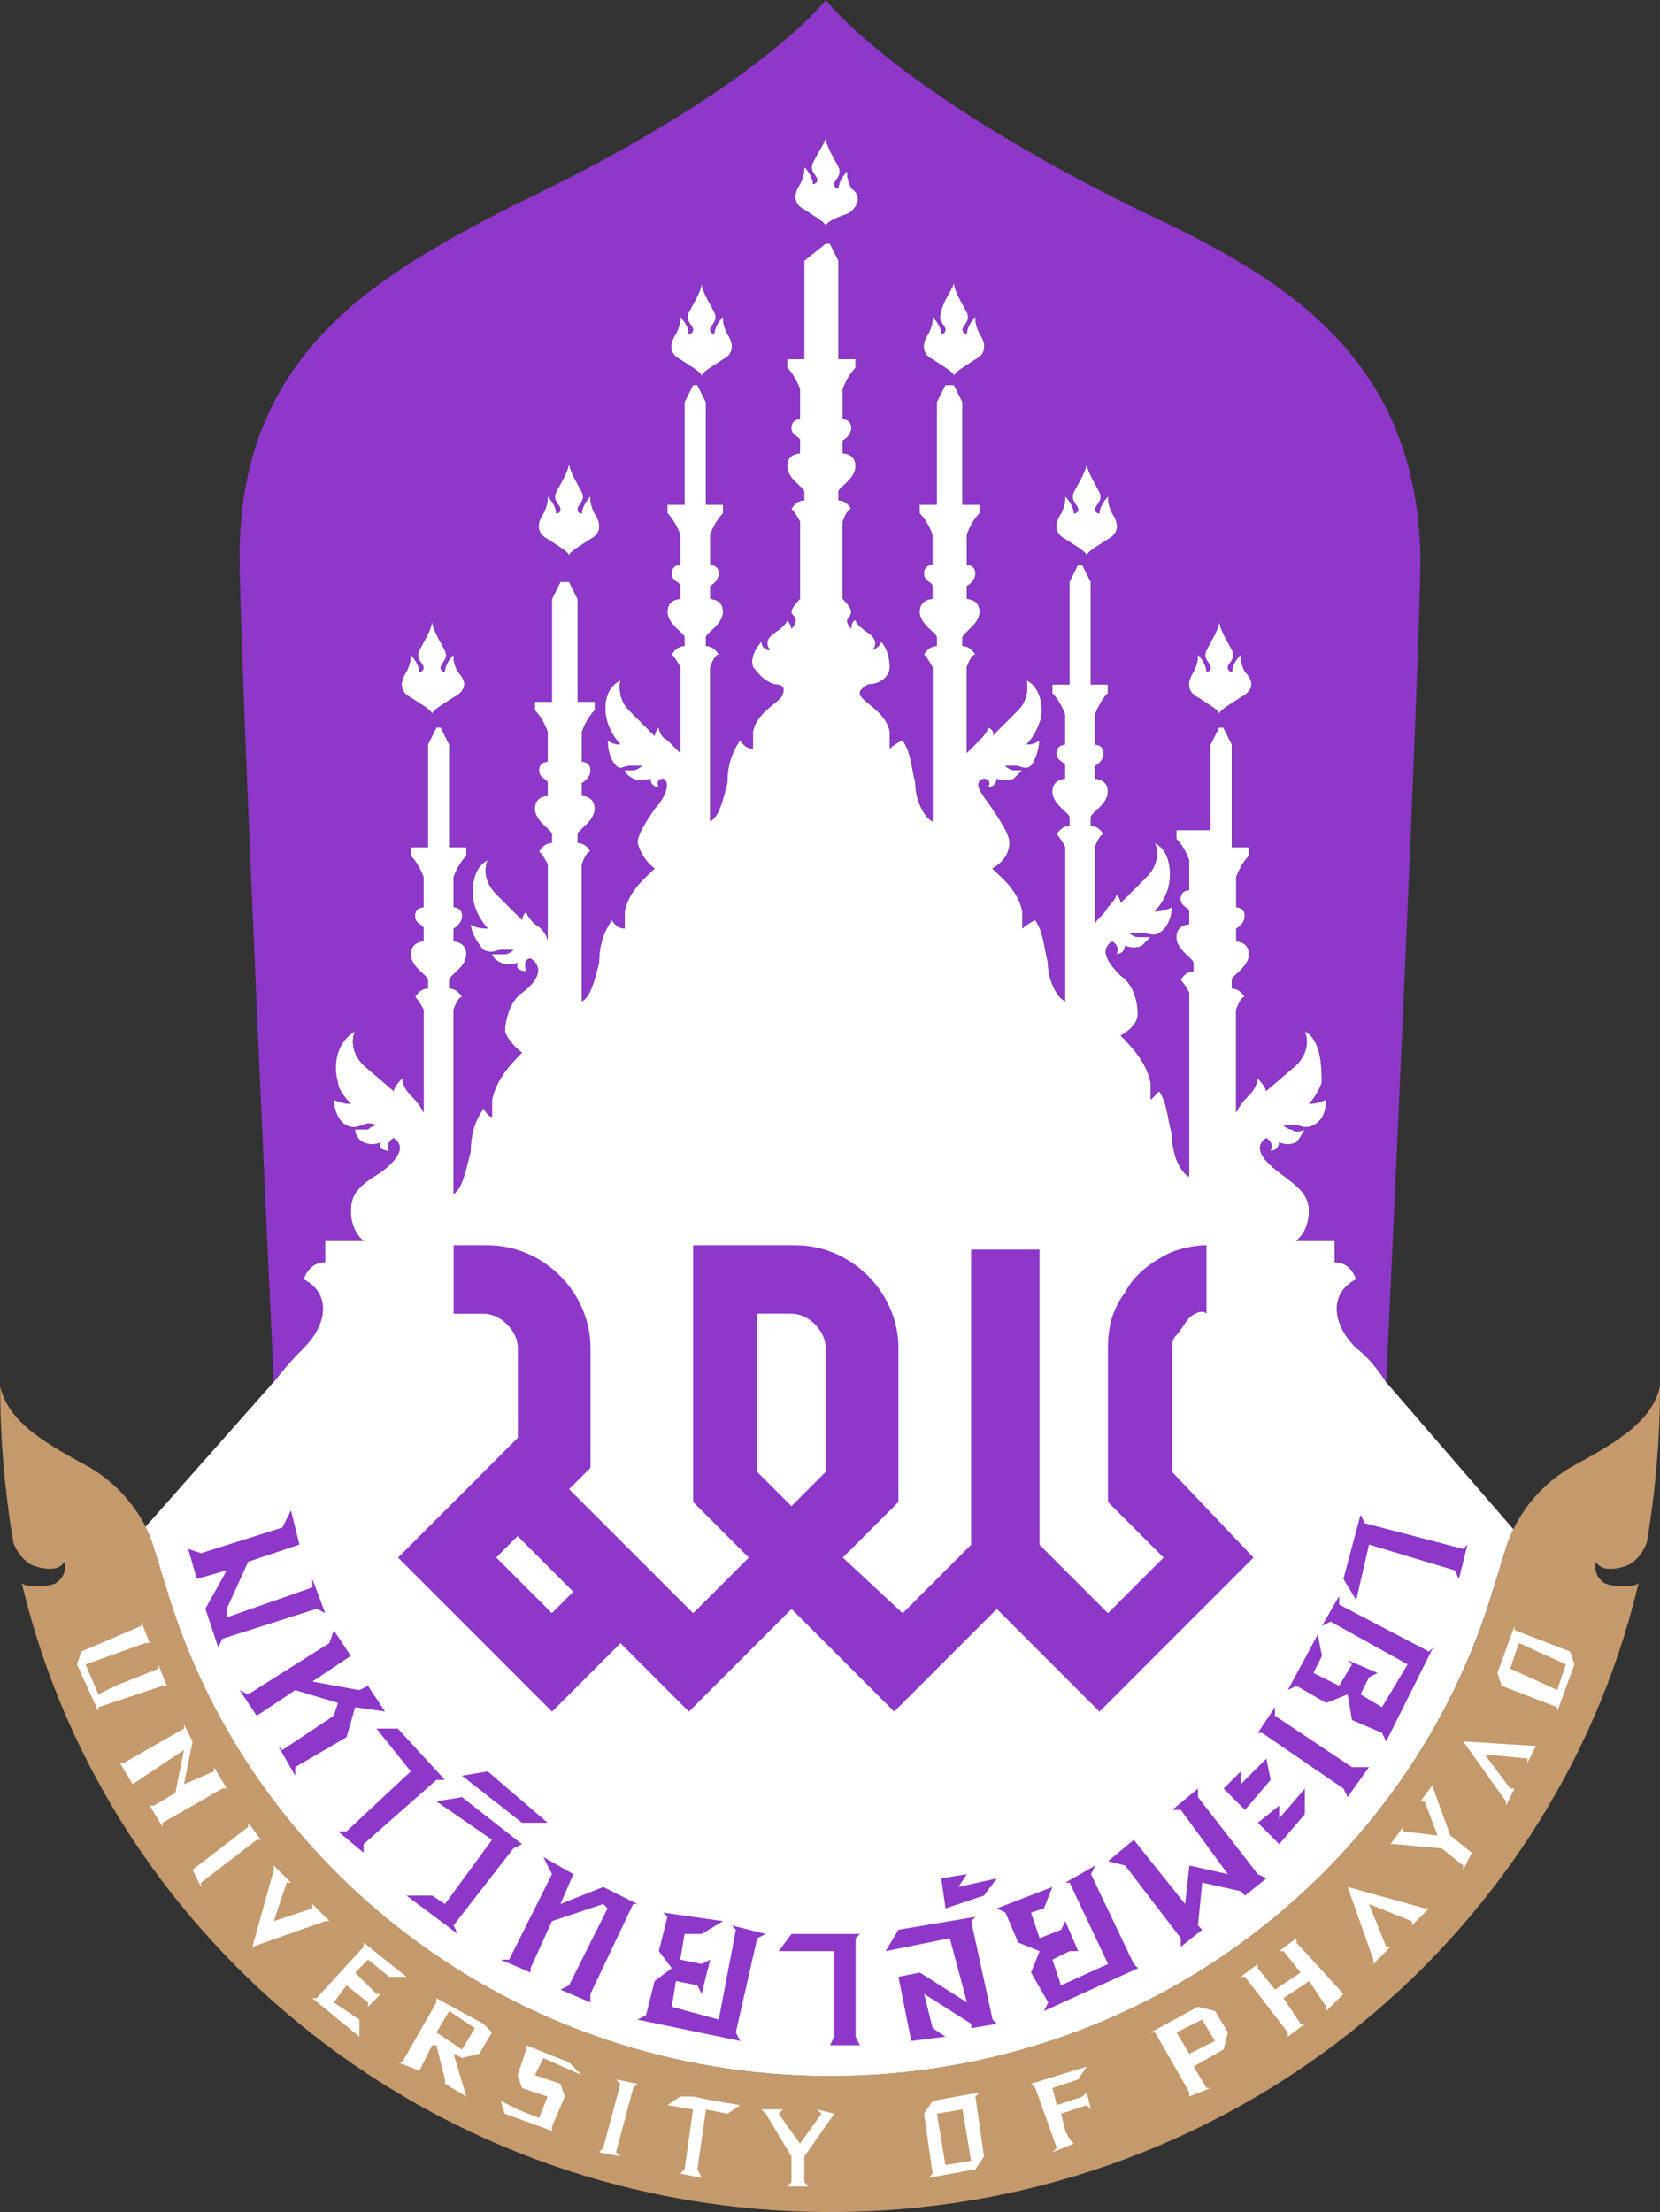
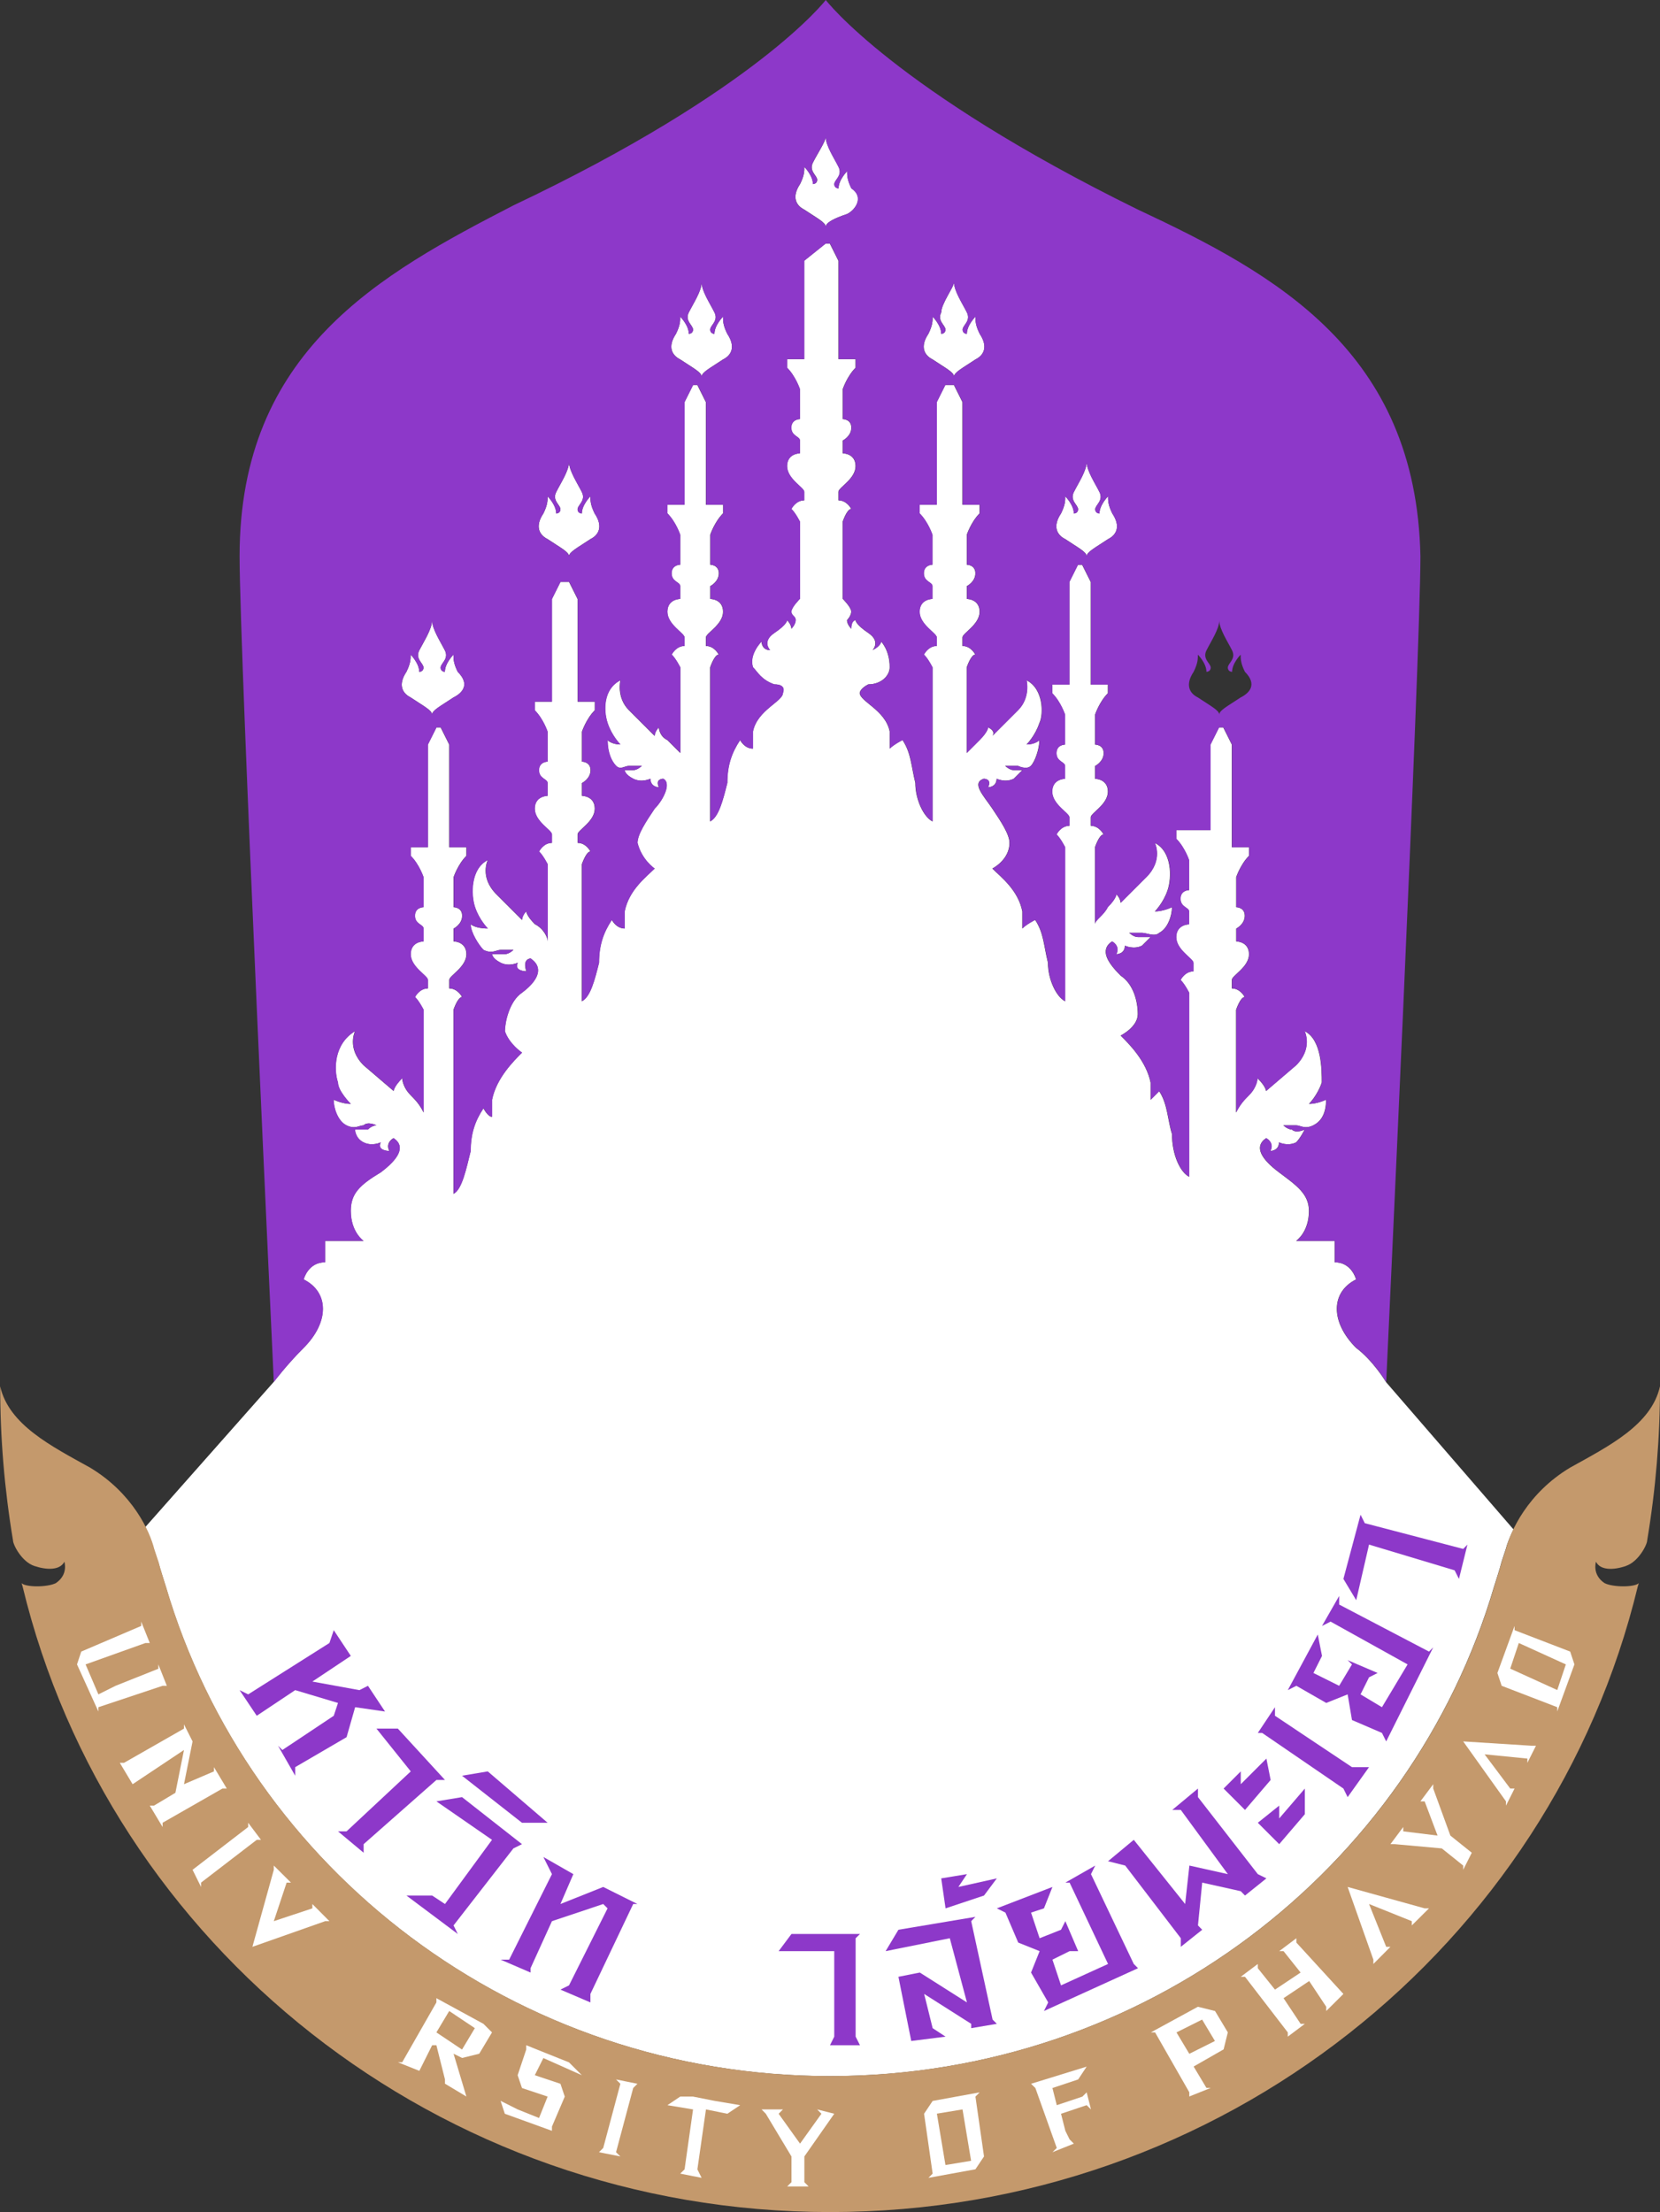
<svg xmlns="http://www.w3.org/2000/svg" id="b" width="180" height="239.84" viewBox="0 0 180 239.84">
  <rect x="0" y="0" width="180" height="239.84" fill="#333333" stroke="none" />
  <defs>
    <style>.d{fill:#fff;}.e{fill:#c4996c;}.f{fill:#8d38c9;}</style>
  </defs>
  <g id="c">
    <path class="d" d="m17.16,169.33c.24.91.54,1.79.81,2.68,9.01,30.65,37.85,53.08,72.02,53.09,34.17,0,63.01-22.44,72.02-53.09.27-.89.58-1.77.81-2.68l.46-1.39c.13-.54.43-1.29.83-2.12l-13.82-15.97s-1.39-2.32-3.25-3.71c-2.78-2.78-2.78-6.03,0-7.42,0,0-.46-1.86-2.32-1.86v-2.32h-4.18s1.39-.93,1.39-3.25c0-1.86-1.39-2.78-3.25-4.18-1.86-1.39-2.78-2.78-1.39-3.71,0,0,.93.46.46,1.39,0,0,.93,0,.93-.93,0,0,.93.46,1.86,0,.46-.46.93-1.39.93-1.39,0,0-.93.46-1.39,0-.46,0-.93-.46-.93-.46h1.39c.46,0,.93.46,1.86,0,.93-.46,1.39-1.39,1.39-2.78,0,0-.93.46-1.86.46,0,0,.93-.93,1.39-2.32,0-1.39,0-4.64-1.86-5.57,0,0,.93,1.86-.93,3.71l-3.25,2.78s0-.46-.93-1.39c0,0,0,.93-.93,1.86-.46.46-.93.93-1.39,1.86v-11.13s.46-1.39.93-1.39c0,0-.46-.93-1.39-.93v-.93c0-.46,1.86-1.39,1.86-2.78s-1.39-1.39-1.39-1.39v-1.39s.93-.46.93-1.39-.93-.93-.93-.93v-3.25s.46-1.39,1.39-2.32v-.93h-1.86v-11.13l-.93-1.86h-.46l-.93,1.86v9.28h-3.71v.93c.93.93,1.39,2.32,1.39,2.32v3.25s-.93,0-.93.93.93.93.93,1.39v1.39s-1.39,0-1.39,1.39,1.86,2.32,1.86,2.78v.93c-.93,0-1.39.93-1.39.93.46.46.93,1.39.93,1.39v19.95c-.93-.46-1.86-2.32-1.86-4.64-.46-1.39-.46-3.25-1.39-4.64,0,0-.46.46-.93.93v-1.86c-.46-2.32-2.32-4.18-3.25-5.1,0,0,1.86-.93,1.86-2.32s-.46-3.25-1.86-4.18c-1.39-1.39-2.32-2.78-.93-3.71,0,0,.93.46.46,1.39,0,0,.93,0,.93-.93,0,0,.93.46,1.86,0,.46-.46.93-.93.93-.93h-1.39c-.46,0-.93-.46-.93-.46h1.39c.46,0,1.39.46,1.86,0,.93-.46,1.39-1.86,1.39-2.78,0,0-.93.46-1.86.46,0,0,.93-.93,1.39-2.32.46-1.39.46-4.18-1.39-5.1,0,0,.93,1.86-.93,3.71l-2.78,2.78s0-.46-.46-.93c0,0,0,.46-.93,1.39-.46.93-1.39,1.39-1.39,1.86v-8.35s.46-1.39.93-1.39c0,0-.46-.93-1.39-.93v-.93c0-.46,1.86-1.39,1.86-2.78s-1.39-1.39-1.39-1.39v-1.39s.93-.46.93-1.39-.93-.93-.93-.93v-3.25s.46-1.39,1.39-2.32v-.93h-1.86v-11.13l-.93-1.86h-.46l-.93,1.86v11.13h-1.86v.93c.93.93,1.39,2.32,1.39,2.32v3.25s-.93,0-.93.93.93.93.93,1.39v1.39s-1.39,0-1.39,1.39,1.86,2.32,1.86,2.78v.93c-.93,0-1.39.93-1.39.93.46.46.93,1.39.93,1.39v16.7c-.93-.46-1.86-2.32-1.86-4.18-.46-1.86-.46-3.25-1.39-4.64,0,0-.93.46-1.39.93v-1.86c-.46-2.32-2.32-3.71-3.25-4.64,0,0,1.86-.93,1.86-2.78,0-.93-.93-2.32-1.86-3.71-.93-1.39-2.32-2.78-.93-3.25,0,0,.93,0,.46.93,0,0,.93,0,.93-.93,0,0,.93.46,1.86,0,.46-.46.93-.93.93-.93h-.93c-.46,0-.93-.46-.93-.46h1.39s.93.46,1.39,0,.93-1.86.93-2.78c0,0-.46.46-1.39.46,0,0,.93-.93,1.39-2.32.46-.93.46-3.71-1.39-4.64,0,0,.46,1.86-.93,3.25l-2.78,2.78s.46-.46-.46-.93c0,0,0,.46-.93,1.39-.46.46-.93.93-1.39,1.39v-9.28s.46-1.39.93-1.39c0,0-.46-.93-1.39-.93v-.93c0-.46,1.86-1.39,1.86-2.78s-1.39-1.39-1.39-1.39v-1.39s.93-.46.93-1.39-.93-.93-.93-.93v-3.25s.46-1.39,1.39-2.32v-.93h-1.86v-11.13l-.93-1.86h-.93l-.93,1.86v11.13h-1.86v.93c.93.93,1.39,2.32,1.39,2.32v3.25s-.93,0-.93.93.93.93.93,1.39v1.39s-1.39,0-1.39,1.39,1.86,2.32,1.86,2.78v.93c-.93,0-1.39.93-1.39.93.46.46.93,1.39.93,1.39v16.7c-.93-.46-1.86-2.32-1.86-4.18-.46-1.86-.46-3.25-1.39-4.64,0,0-.93.46-1.39.93v-1.86c-.46-2.32-3.25-3.25-3.25-4.18,0,0,0-.46.93-.93,1.39,0,2.32-.93,2.32-1.86,0-1.86-.93-2.78-.93-2.78,0,0,0,.46-.93.93,0,0,.93-.93-.46-1.86-1.39-.93-1.39-1.39-1.39-1.39,0,0-.46,0-.46.93,0,0-.46-.46-.46-.93,0,0,.46-.46.46-.93s-.93-1.39-.93-1.39v-8.35s.46-1.39.93-1.39c0,0-.46-.93-1.39-.93v-.93c0-.46,1.86-1.39,1.86-2.78s-1.39-1.39-1.39-1.39v-1.39s.93-.46.93-1.39-.93-.93-.93-.93v-3.25s.46-1.39,1.39-2.32v-.93h-1.86v-10.67l-.93-1.86h-.46l-2.32,1.86v10.67h-1.86v.93c.93.93,1.39,2.32,1.39,2.32v3.25s-.93,0-.93.93.93.93.93,1.39v1.39s-1.39,0-1.39,1.39,1.86,2.32,1.86,2.78v.93c-.93,0-1.39.93-1.39.93.46.46.93,1.39.93,1.39v8.35s-.93.93-.93,1.39.46.46.46.93-.46.93-.46.93c0-.46-.46-.93-.46-.93,0,0,0,.46-1.39,1.39-1.39.93-.46,1.86-.46,1.86-.93,0-.93-.93-.93-.93,0,0-1.39,1.39-.93,2.78.46.46.93,1.39,2.32,1.86,1.39,0,.93.93.93.93,0,.93-2.78,1.86-3.25,4.18v1.86c-.93,0-1.39-.93-1.39-.93-.93,1.39-1.39,2.78-1.39,4.64-.46,1.86-.93,3.71-1.86,4.18v-16.7s.46-1.39.93-1.39c0,0-.46-.93-1.39-.93v-.93c0-.46,1.86-1.39,1.86-2.78s-1.39-1.39-1.39-1.39v-1.39s.93-.46.93-1.39-.93-.93-.93-.93v-3.25s.46-1.39,1.39-2.32v-.93h-1.86v-11.13l-.93-1.86h-.46l-.93,1.86v11.13h-1.86v.93c.93.93,1.39,2.32,1.39,2.32v3.25s-.93,0-.93.93.93.93.93,1.39v1.39s-1.39,0-1.39,1.39,1.86,2.32,1.86,2.78v.93c-.93,0-1.39.93-1.39.93.46.46.93,1.39.93,1.39v9.28c-.46-.46-.93-.93-1.39-1.39-.93-.46-.93-1.39-.93-1.39-.46.46-.46.93-.46.93l-2.78-2.78c-1.39-1.39-.93-3.25-.93-3.25-1.86.93-1.86,3.25-1.39,4.64.46,1.39,1.39,2.32,1.39,2.32-.93,0-1.39-.46-1.39-.46,0,1.39.46,2.32.93,2.78.46.46.93,0,1.39,0h1.39s-.46.46-.93.46h-.93s0,.46.93.93,1.86,0,1.86,0c0,.93.93.93.93.93-.46-.93.46-.93.46-.93.93.46,0,2.32-.93,3.25-.93,1.39-1.86,2.78-1.86,3.71.46,1.86,1.86,2.78,1.86,2.78-.93.93-2.78,2.32-3.25,4.64v1.86c-.93,0-1.39-.93-1.39-.93-.93,1.39-1.39,2.78-1.39,4.64-.46,1.86-.93,3.71-1.86,4.18v-14.85s.46-1.39.93-1.39c0,0-.46-.93-1.39-.93v-.93c0-.46,1.86-1.39,1.86-2.78s-1.39-1.39-1.39-1.39v-1.39s.93-.46.93-1.39-.93-.93-.93-.93v-3.25s.46-1.39,1.39-2.32v-.93h-1.86v-11.13l-.93-1.86h-.93l-.93,1.86v11.13h-1.86v.93c.93.93,1.39,2.32,1.39,2.32v3.25s-.93,0-.93.93.93.93.93,1.39v1.39s-1.39,0-1.39,1.39,1.86,2.32,1.86,2.78v.93c-.93,0-1.39.93-1.39.93.46.46.93,1.39.93,1.39v8.35c0-.46-.46-1.39-1.39-1.86-.93-.93-.93-1.39-.93-1.39-.46.46-.46.93-.46.93l-2.78-2.78c-1.86-1.86-.93-3.71-.93-3.71-1.86.93-1.86,3.71-1.39,5.1.46,1.39,1.39,2.32,1.39,2.32-1.39,0-1.86-.46-1.86-.46,0,.93.93,2.32,1.39,2.78.93.46,1.39,0,1.86,0h1.39s-.46.46-.93.46h-1.39s0,.46.93.93c.93.46,1.86,0,1.86,0-.46.93.93.93.93.93-.46-1.39.46-1.39.46-1.39,1.39.93.93,2.32-.93,3.71-1.39.93-1.86,3.25-1.86,4.18.46,1.39,1.86,2.32,1.86,2.32-.93.93-2.78,2.78-3.25,5.1v1.86c-.46,0-.93-.93-.93-.93-.93,1.39-1.39,2.78-1.39,4.64-.46,1.86-.93,4.18-1.86,4.64v-19.95s.46-1.39.93-1.39c0,0-.46-.93-1.39-.93v-.93c0-.46,1.86-1.39,1.86-2.78s-1.39-1.39-1.39-1.39v-1.39s.93-.46.93-1.39-.93-.93-.93-.93v-3.25s.46-1.39,1.39-2.32v-.93h-1.86v-11.13l-.93-1.86h-.46l-.93,1.86v11.13h-1.86v.93c.93.93,1.39,2.32,1.39,2.32v3.25s-.93,0-.93.93.93.93.93,1.39v1.39s-1.39,0-1.39,1.39,1.86,2.32,1.86,2.78v.93c-.93,0-1.39.93-1.39.93.46.46.93,1.39.93,1.39v11.13c-.46-.93-.93-1.39-1.39-1.86-.93-.93-.93-1.86-.93-1.86-.93.93-.93,1.39-.93,1.39l-3.25-2.78c-1.86-1.86-.93-3.71-.93-3.71-2.32,1.39-2.32,4.18-1.86,5.57,0,.93,1.39,2.32,1.39,2.32-.93,0-1.86-.46-1.86-.46,0,.93.46,2.32,1.39,2.78.93.46,1.39,0,1.86,0,.46-.46,1.39,0,1.39,0,0,0-.46,0-.93.46h-1.39s0,.93.93,1.39,1.86,0,1.86,0c-.46.93.93.93.93.93-.46-.93.46-1.39.46-1.39,1.39.93.46,2.32-1.39,3.71-2.32,1.39-3.25,2.32-3.25,4.18,0,2.32,1.39,3.25,1.39,3.25h-4.18v2.32c-1.86,0-2.32,1.86-2.32,1.86,2.78,1.39,2.78,4.64,0,7.42-1.86,1.86-3.25,3.71-3.25,3.71l-13.91,15.72.06.2c.41.85.72,1.63.86,2.17l.46,1.39Z" />
    <path class="e" d="m176.29,169.79c1.39-.46,2.32-2.32,2.32-2.78.93-5.57,1.39-11.13,1.39-16.7-.93,4.18-5.57,6.49-9.74,8.81-4.64,2.78-6.49,6.96-6.96,8.81l-.46,1.39c-.24.91-.54,1.79-.81,2.68-9.01,30.65-37.85,53.08-72.02,53.09-34.17,0-63.01-22.44-72.02-53.09-.27-.89-.58-1.77-.81-2.68l-.46-1.39c-.46-1.86-2.32-6.03-6.96-8.81-4.18-2.32-8.81-4.64-9.74-8.81,0,5.57.46,11.13,1.39,16.7,0,.46.93,2.32,2.32,2.78,1.39.46,2.78.46,3.25-.46,0,0,.46,1.39-.93,2.32-.93.46-3.25.46-3.71,0,.03.12.08.24.11.36,9.39,38.87,45.04,67.83,87.57,67.83,42.54,0,78.18-28.96,87.57-67.83.03-.12.08-.24.11-.36-.46.46-2.78.46-3.71,0-1.39-.93-.93-2.32-.93-2.32.46.93,1.86.93,3.25.46Z" />
    <polygon class="d" points="90.46 229.18 88.61 228.71 89.07 229.18 86.75 232.42 84.43 229.18 84.9 228.71 82.58 228.71 83.04 229.18 85.82 233.81 85.82 236.6 85.36 237.06 87.68 237.06 87.22 236.6 87.22 233.81 90.46 229.18" />
    <polygon class="d" points="75.15 227.32 73.76 227.32 72.37 228.25 75.15 228.71 74.23 235.21 73.76 235.67 76.08 236.13 75.62 235.21 76.55 228.71 78.87 229.18 80.26 228.25 77.47 227.78 75.15 227.32" />
    <polygon class="d" points="67.27 225.93 65.41 232.89 64.95 233.35 67.27 233.81 66.8 233.35 68.66 226.39 69.12 225.93 66.8 225.46 67.27 225.93" />
    <path class="d" d="m51.96,222.68l1.39-2.32-.93-.93-5.1-2.78v.46l-3.71,6.49h-.46l2.32.93,1.39-2.78h.46l.93,3.71v.46l2.32,1.39-1.39-4.64.93.46,1.86-.46Zm-4.64-2.32l1.39-2.32,2.78,1.86-1.39,2.32-2.78-1.86Z" />
    <polygon class="d" points="63.09 225 61.7 223.61 57.06 221.75 57.06 222.22 56.13 225 56.6 226.39 59.38 227.32 58.45 229.64 56.13 228.71 54.28 227.78 54.74 229.18 59.85 231.03 59.85 230.57 61.24 227.32 60.77 225.93 57.99 225 58.92 223.14 63.09 225" />
    <polygon class="d" points="24.59 193.92 23.2 191.6 23.2 192.06 19.95 193.45 20.88 188.81 19.95 186.96 19.95 187.42 13.45 191.13 12.99 191.13 14.38 193.45 19.95 189.74 19.02 194.38 16.7 195.77 16.24 195.77 17.63 198.09 17.63 197.63 24.12 193.92 24.59 193.92" />
-     <polygon class="d" points="42.22 214.33 44.07 214.33 39.43 210.62 39.43 211.08 34.33 216.65 33.87 216.65 38.97 220.82 38.97 218.97 36.19 217.11 37.58 215.26 39.9 217.11 39.9 217.58 41.29 216.19 40.82 216.19 38.51 213.87 39.9 212.47 42.22 214.33" />
    <polygon class="d" points="18.09 182.78 17.17 180.46 17.17 180.93 12.53 182.78 10.67 183.71 9.28 180.46 15.77 178.14 16.24 178.14 15.31 175.82 15.31 176.29 8.81 179.07 8.35 180.46 10.67 185.57 10.67 185.1 17.63 182.78 18.09 182.78" />
    <polygon class="d" points="28.3 199.48 26.91 197.63 26.91 198.09 20.88 202.73 21.8 204.59 21.8 204.12 27.84 199.48 28.3 199.48" />
    <polygon class="d" points="35.72 208.3 33.87 206.44 33.87 206.91 29.69 208.3 31.08 204.12 31.55 204.12 29.69 202.27 29.69 202.73 27.37 211.08 35.26 208.3 35.72 208.3" />
    <polygon class="d" points="155.41 193.92 155.41 193.45 154.02 195.31 154.48 195.31 155.88 199.02 152.16 198.56 152.16 198.09 150.77 199.95 151.24 199.95 156.34 200.41 158.66 202.27 158.66 202.73 159.59 200.88 157.27 199.02 155.41 193.92" />
    <path class="d" d="m170.72,180.46l-.46-1.39-6.03-2.32v-.46l-1.86,5.1.46,1.39,6.03,2.32v.46l1.86-5.1Zm-6.96.46l.93-2.78,5.1,2.32-.93,2.78-5.1-2.32Z" />
    <polygon class="d" points="146.13 204.59 148.92 212.47 148.92 212.94 150.77 211.08 150.31 211.08 148.45 206.44 153.09 208.3 153.09 208.76 154.95 206.91 154.48 206.91 146.13 204.59" />
    <polygon class="d" points="158.66 188.81 163.3 195.31 163.3 195.77 164.23 193.92 163.76 193.92 160.98 190.21 165.62 190.67 165.62 191.13 166.55 189.28 166.08 189.28 158.66 188.81" />
    <polygon class="d" points="117.37 227.32 114.59 228.25 114.12 226.39 116.91 225.46 117.83 224.07 111.8 225.93 112.27 226.39 114.59 232.89 114.12 233.35 116.44 232.42 115.98 231.96 115.52 231.03 115.05 229.18 117.83 228.25 118.3 228.71 117.83 226.86 117.37 227.32" />
    <polygon class="d" points="140.57 210.15 138.71 211.55 139.18 211.55 141.03 213.87 138.25 215.72 136.39 213.4 136.39 212.94 134.54 214.33 135 214.33 139.64 220.36 139.64 220.82 141.49 219.43 141.03 219.43 139.18 216.65 141.96 214.79 143.81 217.58 143.81 218.04 145.67 216.19 140.57 210.62 140.57 210.15" />
    <path class="d" d="m133.14,220.36l-1.39-2.32-1.86-.46-5.1,2.78h.46l3.71,6.49v.46l2.32-.93h-.46l-1.39-2.32,3.25-1.86.46-1.86Zm-4.18,2.32l-1.39-2.32,2.78-1.39,1.39,2.32-2.78,1.39Z" />
    <path class="d" d="m105.77,227.32l.46-.46-5.1.93-.93,1.39.93,6.49-.46.46,5.1-.93.93-1.39-.93-6.49Zm-3.25,7.42l-.93-5.57,2.78-.46.93,5.57-2.78.46Z" />
    <path class="d" d="m116.44,55.67c0-.93-.93-1.86-.93-1.86,0,.46,0,.93-.46,1.86-.93,1.39-.46,2.32.46,2.78,1.39.93,2.32,1.39,2.32,1.86,0-.46.93-.93,2.32-1.86.93-.46,1.39-1.39.46-2.78-.46-.93-.46-1.39-.46-1.86,0,0-.93.93-.93,1.86,0,0-.46,0-.46-.46s.93-.93.46-1.86c-.46-.93-1.39-2.32-1.39-3.25,0,.93-.93,2.32-1.39,3.25-.46.93.46,1.39.46,1.86s-.46.46-.46.46Z" />
    <path class="d" d="m102.06,36.19c0-.93-.93-1.86-.93-1.86,0,.46,0,.93-.46,1.86-.93,1.39-.46,2.32.46,2.78,1.39.93,2.32,1.39,2.32,1.86,0-.46.93-.93,2.32-1.86.93-.46,1.39-1.39.46-2.78-.46-.93-.46-1.39-.46-1.86,0,0-.93.93-.93,1.86,0,0-.46,0-.46-.46s.93-.93.46-1.86c-.46-.93-1.39-2.32-1.39-3.25,0,.46-1.39,2.32-1.39,3.25-.46.93.46,1.39.46,1.86s-.46.46-.46.46Z" />
    <path class="d" d="m74.69,36.19c0-.93-.93-1.86-.93-1.86,0,.46,0,.93-.46,1.86-.93,1.39-.46,2.32.46,2.78,1.39.93,2.32,1.39,2.32,1.86,0-.46.93-.93,2.32-1.86.93-.46,1.39-1.39.46-2.78-.46-.93-.46-1.39-.46-1.86,0,0-.93.93-.93,1.86,0,0-.46,0-.46-.46s.93-.93.46-1.86c-.46-.93-1.39-2.32-1.39-3.25,0,.93-.93,2.32-1.39,3.25-.46.93.46,1.39.46,1.86s-.46.46-.46.46Z" />
-     <path class="d" d="m130.82,72.83c0-.93-.93-1.86-.93-1.86,0,.46,0,.93-.46,1.86-.93,1.39-.46,2.32.46,2.78,1.39.93,2.32,1.39,2.32,1.86,0-.46.93-.93,2.32-1.86.93-.46,1.86-1.39.46-2.78-.46-.93-.46-1.39-.46-1.86,0,0-.93.93-.93,1.86,0,0-.46,0-.46-.46s.93-.93.46-1.86-1.39-2.32-1.39-3.25c0,.93-.93,2.32-1.39,3.25-.46.93.46,1.39.46,1.86s-.46.46-.46.46Z" />
    <path class="d" d="m87.22,22.73c1.39.93,2.32,1.39,2.32,1.86,0-.46.93-.93,2.32-1.39.93-.46,1.86-1.86.46-2.78-.46-.93-.46-1.39-.46-1.86,0,0-.93.93-.93,1.86,0,0-.46,0-.46-.46s.93-.93.46-1.86c-.46-.93-1.39-2.32-1.39-3.25,0,.46-.93,1.86-1.39,2.78-.46.93.46,1.39.46,1.86s-.46.46-.46.46c0-.93-.93-1.86-.93-1.86,0,.46,0,.93-.46,1.86-.93,1.39-.46,2.32.46,2.78Z" />
    <path class="d" d="m60.31,55.67c0-.93-.93-1.86-.93-1.86,0,.46,0,.93-.46,1.86-.93,1.39-.46,2.32.46,2.78,1.39.93,2.32,1.39,2.32,1.86,0-.46.93-.93,2.32-1.86.93-.46,1.39-1.39.46-2.78-.46-.93-.46-1.39-.46-1.86,0,0-.93.93-.93,1.86,0,0-.46,0-.46-.46s.93-.93.46-1.86c-.46-.93-1.39-2.32-1.39-3.25,0,.93-.93,2.32-1.39,3.25-.46.93.46,1.39.46,1.86s-.46.46-.46.46Z" />
    <path class="d" d="m45.46,70.52c-.46.93.46,1.39.46,1.86s-.46.46-.46.46c0-.93-.93-1.86-.93-1.86,0,.46,0,.93-.46,1.86-.93,1.39-.46,2.32.46,2.78,1.39.93,2.32,1.39,2.32,1.86,0-.46.93-.93,2.32-1.86.93-.46,1.86-1.39.46-2.78-.46-.93-.46-1.39-.46-1.86,0,0-.93.93-.93,1.86,0,0-.46,0-.46-.46s.93-.93.46-1.86c-.46-.91-1.36-2.28-1.38-3.2l-.02.03c-.04.93-.92,2.27-1.38,3.17Z" />
-     <polygon class="f" points="34.33 174.43 35.26 174.9 33.87 171.19 33.87 172.11 24.59 175.36 24.59 174.43 26.91 169.33 32.47 167.47 31.55 163.76 30.62 165.62 21.8 168.4 20.41 167.94 21.34 171.19 24.59 170.26 22.27 174.43 23.66 178.61 24.12 177.68 34.33 174.43" />
    <polygon class="f" points="30.15 189.28 32.01 192.53 32.01 191.6 37.58 188.35 38.51 185.1 41.75 185.57 39.9 182.78 38.97 183.25 33.87 182.32 38.04 179.54 36.19 176.75 35.72 178.14 26.91 183.71 25.98 183.25 27.84 186.03 32.01 183.25 36.65 184.64 36.19 186.03 30.62 189.74 30.15 189.28" />
    <polygon class="f" points="47.32 192.99 48.25 192.99 43.14 187.42 40.82 187.42 44.54 192.06 37.58 198.56 36.65 198.56 39.43 200.88 39.43 199.95 47.32 192.99" />
    <polygon class="f" points="92.78 210.15 93.25 209.69 85.82 209.69 84.43 211.55 90.46 211.55 90.46 220.82 90 221.75 93.25 221.75 92.78 220.82 92.78 210.15" />
    <polygon class="f" points="147.99 165.15 147.53 164.23 145.67 171.19 147.06 173.5 148.45 167.47 157.73 170.26 158.2 171.19 159.12 167.47 158.66 167.94 147.99 165.15" />
    <polygon class="f" points="50.1 192.53 52.89 192.06 59.38 197.63 56.6 197.63 50.1 192.53" />
    <polygon class="f" points="55.67 200.41 56.6 199.95 50.1 194.85 47.32 195.31 53.35 199.48 48.25 206.44 46.86 205.52 44.07 205.52 49.64 209.69 49.18 208.76 55.67 200.41" />
    <polygon class="f" points="60.77 215.72 64.02 217.11 64.02 216.19 68.66 206.44 69.12 206.44 65.41 204.59 60.77 206.44 62.17 203.2 58.92 201.34 59.85 203.2 55.21 212.47 54.28 212.47 57.53 213.87 57.53 213.4 59.85 208.3 65.41 206.44 65.88 206.91 61.7 215.26 60.77 215.72" />
-     <polygon class="f" points="72.37 207.83 71.91 207.37 78.4 208.3 76.08 209.69 74.23 209.69 73.76 212.47 76.08 212.94 77.01 212.47 76.08 216.19 75.62 215.26 73.3 214.79 72.84 217.58 77.94 218.97 79.79 209.23 79.33 208.76 83.04 209.69 82.11 210.15 79.79 220.36 80.26 221.29 69.12 218.97 70.05 218.5 70.98 214.79 72.84 213.4 71.44 211.55 72.37 207.83" />
    <polygon class="f" points="109.02 207.37 108.09 206.91 114.12 204.59 113.2 206.91 111.8 207.37 112.73 210.15 115.05 209.23 115.52 208.3 116.91 211.55 115.98 211.55 114.12 212.47 115.05 215.26 120.15 212.94 115.98 204.12 115.52 204.12 118.76 202.27 118.3 203.2 122.94 212.94 123.4 213.4 113.2 218.04 113.66 217.11 111.8 213.87 112.73 211.55 110.41 210.62 109.02 207.37" />
    <polygon class="f" points="140.57 182.78 139.64 183.25 142.89 177.22 143.35 179.54 142.42 181.39 145.21 182.78 146.6 180.46 146.13 180 149.38 181.39 148.45 181.86 147.53 183.71 149.85 185.1 152.63 180.46 144.28 175.82 143.35 176.29 145.21 173.04 145.21 173.97 154.95 179.07 155.41 178.61 150.31 188.81 149.85 187.89 146.6 186.49 146.13 183.71 143.81 184.64 140.57 182.78" />
    <polygon class="f" points="129.9 194.85 129.9 193.92 127.11 196.24 128.04 196.24 133.14 203.2 128.97 202.27 128.51 206.44 122.94 199.48 120.15 201.8 122.01 202.27 128.04 210.15 128.04 211.08 130.36 209.23 129.9 208.76 130.36 204.12 134.54 205.05 135 205.52 137.32 203.66 136.39 203.2 129.9 194.85" />
    <polygon class="f" points="136.39 187.89 136.86 187.89 145.67 193.92 146.13 194.85 148.45 191.6 146.6 191.6 138.25 186.03 138.25 185.1 136.39 187.89" />
    <polygon class="f" points="105.31 208.3 105.77 207.83 97.42 209.23 96.03 211.55 102.99 210.15 104.85 217.11 99.74 213.87 97.42 214.33 98.81 221.29 102.53 220.82 101.13 219.9 100.21 216.19 105.31 219.43 105.31 219.9 108.09 219.43 107.63 218.97 105.31 208.3" />
    <polygon class="f" points="102.06 203.66 104.85 203.2 103.92 204.59 108.09 203.66 106.7 205.52 102.53 206.91 102.06 203.66" />
    <polygon class="f" points="132.68 193.92 134.54 192.06 134.54 193.45 137.32 190.67 137.78 192.99 135 196.24 132.68 193.92" />
    <polygon class="f" points="136.39 197.63 138.71 195.77 138.71 197.16 141.49 193.92 141.49 196.7 138.71 199.95 136.39 197.63" />
-     <path class="f" d="m127.11,159.59v-13.45c0-.46,0-.93.46-1.39s.93-1.39,1.39-1.86c.46-.46,1.39-.93,1.86-.46v-7.42c-1.39,0-3.25.46-4.18.93-1.86.93-3.71,2.32-4.64,4.18-1.39,1.86-1.86,3.71-1.86,6.03v16.7l6.03,6.03-6.03,6.03-7.42-7.42v-32.01h-7.42v32.01l-7.42,7.42-6.49-6.03h0l6.03-6.03v-16.7c0-6.03-5.1-11.13-11.13-11.13h-11.13c0,6.49,0-.46,0,26.44v1.39l6.03,6.03-6.03,6.03-13.45-13.45,2.32-2.32v-12.99c0-6.03-5.1-11.13-11.13-11.13h-3.71v7.42h3.25c1.86,0,3.71,1.86,3.71,3.71v9.74l-12.99,12.99,16.7,16.7,7.42-7.42,7.42,7.42,11.13-11.13,11.13,11.13,11.13-11.13,11.13,11.13,16.7-16.7-8.81-9.28Zm-67.27,15.31l-6.03-6.03,2.32-2.32,6.03,6.03-2.32,2.32Zm22.27-15.31v-17.16h3.71c1.86,0,3.71,1.86,3.71,3.71v13.45l-3.71,3.71-3.71-3.71Z" />
    <path class="f" d="m123.4,22.73C96.96,9.74,89.54,0,89.54,0c0,0-7.42,9.74-33.87,22.27-14.38,7.42-29.69,15.77-29.69,38.04,0,10.67,3.71,89.54,3.71,89.54,0,0,1.39-1.86,3.25-3.71,2.78-2.78,2.78-6.03,0-7.42,0,0,.46-1.86,2.32-1.86v-2.32h4.18s-1.39-.93-1.39-3.25c0-1.86.93-2.78,3.25-4.18,1.86-1.39,2.78-2.78,1.39-3.71,0,0-.93.46-.46,1.39,0,0-1.39,0-.93-.93,0,0-.93.46-1.86,0s-.93-1.39-.93-1.39h1.39c.46-.46.93-.46.93-.46,0,0-.93-.46-1.39,0-.46,0-.93.46-1.86,0s-1.39-1.86-1.39-2.78c0,0,.93.46,1.86.46,0,0-1.39-1.39-1.39-2.32-.46-1.39-.46-4.18,1.86-5.57,0,0-.93,1.86.93,3.71l3.25,2.78s0-.46.93-1.39c0,0,0,.93.93,1.86.46.46.93.93,1.39,1.86v-11.13s-.46-.93-.93-1.39c0,0,.46-.93,1.39-.93v-.93c0-.46-1.86-1.39-1.86-2.78s1.39-1.39,1.39-1.39v-1.39c0-.46-.93-.46-.93-1.39s.93-.93.93-.93v-3.25s-.46-1.39-1.39-2.32v-.93h1.86v-11.13l.93-1.86h.46l.93,1.86v11.13h1.86v.93c-.93.93-1.39,2.32-1.39,2.32v3.25s.93,0,.93.93-.93,1.39-.93,1.39v1.39s1.39,0,1.39,1.39-1.86,2.32-1.86,2.78v.93c.93,0,1.39.93,1.39.93-.46,0-.93,1.39-.93,1.39v19.95c.93-.46,1.39-2.78,1.86-4.64,0-1.86.46-3.25,1.39-4.64,0,0,.46.93.93.93v-1.86c.46-2.32,2.32-4.18,3.25-5.1,0,0-1.39-.93-1.86-2.32,0-.93.46-3.25,1.86-4.18,1.86-1.39,2.32-2.78.93-3.71,0,0-.93,0-.46,1.39,0,0-1.39,0-.93-.93,0,0-.93.46-1.86,0s-.93-.93-.93-.93h1.39c.46,0,.93-.46.93-.46h-1.39c-.46,0-.93.46-1.86,0-.46-.46-1.39-1.86-1.39-2.78,0,0,.46.46,1.86.46,0,0-.93-.93-1.39-2.32s-.46-4.18,1.39-5.1c0,0-.93,1.86.93,3.71l2.78,2.78s0-.46.46-.93c0,0,0,.46.93,1.39.93.46,1.39,1.39,1.39,1.86v-8.35s-.46-.93-.93-1.39c0,0,.46-.93,1.39-.93v-.93c0-.46-1.86-1.39-1.86-2.78s1.39-1.39,1.39-1.39v-1.39c0-.46-.93-.46-.93-1.39s.93-.93.93-.93v-3.25s-.46-1.39-1.39-2.32v-.93h1.86v-11.13l.93-1.86h.93l.93,1.86v11.13h1.86v.93c-.93.93-1.39,2.32-1.39,2.32v3.25s.93,0,.93.93-.93,1.39-.93,1.39v1.39s1.39,0,1.39,1.39-1.86,2.32-1.86,2.78v.93c.93,0,1.39.93,1.39.93-.46,0-.93,1.39-.93,1.39v14.85c.93-.46,1.39-2.32,1.86-4.18,0-1.86.46-3.25,1.39-4.64,0,0,.46.93,1.39.93v-1.86c.46-2.32,2.32-3.71,3.25-4.64,0,0-1.39-.93-1.86-2.78,0-.93.93-2.32,1.86-3.71.93-.93,1.86-2.78.93-3.25,0,0-.93,0-.46.93,0,0-.93,0-.93-.93,0,0-.93.46-1.86,0s-.93-.93-.93-.93h.93c.46,0,.93-.46.93-.46h-1.39c-.46,0-.93.46-1.39,0s-.93-1.39-.93-2.78c0,0,.46.46,1.39.46,0,0-.93-.93-1.39-2.32s-.46-3.71,1.39-4.64c0,0-.46,1.86.93,3.25l2.78,2.78s0-.46.46-.93c0,0,0,.93.93,1.39l1.39,1.39v-9.28s-.46-.93-.93-1.39c0,0,.46-.93,1.39-.93v-.93c0-.46-1.86-1.39-1.86-2.78s1.39-1.39,1.39-1.39v-1.39c0-.46-.93-.46-.93-1.39s.93-.93.93-.93v-3.25s-.46-1.39-1.39-2.32v-.93h1.86v-11.13l.93-1.86h.46l.93,1.86v11.13h1.86v.93c-.93.93-1.39,2.32-1.39,2.32v3.25s.93,0,.93.93-.93,1.39-.93,1.39v1.39s1.39,0,1.39,1.39-1.86,2.32-1.86,2.78v.93c.93,0,1.39.93,1.39.93-.46,0-.93,1.39-.93,1.39v16.7c.93-.46,1.39-2.32,1.86-4.18,0-1.86.46-3.25,1.39-4.64,0,0,.46.93,1.39.93v-1.86c.46-2.32,3.25-3.25,3.25-4.18,0,0,.46-.93-.93-.93-1.39-.46-1.86-1.39-2.32-1.86-.46-1.39.93-2.78.93-2.78,0,0,0,.93.93.93,0,0-.93-.93.46-1.86,1.39-.93,1.39-1.39,1.39-1.39,0,0,.46.46.46.93,0,0,.46-.46.46-.93s-.46-.46-.46-.93.93-1.39.93-1.39v-8.35s-.46-.93-.93-1.39c0,0,.46-.93,1.39-.93v-.93c0-.46-1.86-1.39-1.86-2.78s1.39-1.39,1.39-1.39v-1.39c0-.46-.93-.46-.93-1.39s.93-.93.93-.93v-3.25s-.46-1.39-1.39-2.32v-.93h1.86v-10.67l2.32-1.86h.46l.93,1.86v10.67h1.86v.93c-.93.93-1.39,2.32-1.39,2.32v3.25s.93,0,.93.93-.93,1.39-.93,1.39v1.39s1.39,0,1.39,1.39-1.86,2.32-1.86,2.78v.93c.93,0,1.39.93,1.39.93-.46,0-.93,1.39-.93,1.39v8.35s.93.93.93,1.39-.46.93-.46.93c0,.46.46.93.46.93,0-.93.46-.93.46-.93,0,0,0,.46,1.39,1.39,1.39.93.46,1.86.46,1.86.93-.46.93-.93.93-.93,0,0,.93.93.93,2.78,0,.93-.93,1.86-2.32,1.86-.93.46-.93.93-.93.93,0,.93,2.78,1.86,3.25,4.18v1.86c.46-.46,1.39-.93,1.39-.93.93,1.39.93,2.78,1.39,4.64,0,1.86.93,3.71,1.86,4.18v-16.7s-.46-.93-.93-1.39c0,0,.46-.93,1.39-.93v-.93c0-.46-1.86-1.39-1.86-2.78s1.39-1.39,1.39-1.39v-1.39c0-.46-.93-.46-.93-1.39s.93-.93.93-.93v-3.25s-.46-1.39-1.39-2.32v-.93h1.86v-11.13l.93-1.86h.93l.93,1.86v11.13h1.86v.93c-.93.93-1.39,2.32-1.39,2.32v3.25s.93,0,.93.93-.93,1.39-.93,1.39v1.39s1.39,0,1.39,1.39-1.86,2.32-1.86,2.78v.93c.93,0,1.39.93,1.39.93-.46,0-.93,1.39-.93,1.39v9.28l1.39-1.39c.93-.93.93-1.39.93-1.39.93.46.46.93.46.93l2.78-2.78c1.39-1.39.93-3.25.93-3.25,1.86.93,1.86,3.71,1.39,4.64-.46,1.39-1.39,2.32-1.39,2.32.93,0,1.39-.46,1.39-.46,0,.93-.46,2.32-.93,2.78s-1.39,0-1.39,0h-1.39s.46.46.93.46h.93l-.93.93c-.93.46-1.86,0-1.86,0,0,.93-.93.93-.93.93.46-.93-.46-.93-.46-.93-1.39.46,0,1.86.93,3.25.93,1.39,1.86,2.78,1.86,3.71,0,1.86-1.86,2.78-1.86,2.78.93.93,2.78,2.32,3.25,4.64v1.86c.46-.46,1.39-.93,1.39-.93.93,1.39.93,2.78,1.39,4.64,0,1.86.93,3.71,1.86,4.18v-16.7s-.46-.93-.93-1.39c0,0,.46-.93,1.39-.93v-.93c0-.46-1.86-1.39-1.86-2.78s1.39-1.39,1.39-1.39v-1.39c0-.46-.93-.46-.93-1.39s.93-.93.93-.93v-3.25s-.46-1.39-1.39-2.32v-.93h1.86v-11.13l.93-1.86h.46l.93,1.86v11.13h1.86v.93c-.93.93-1.39,2.32-1.39,2.32v3.25s.93,0,.93.93-.93,1.39-.93,1.39v1.39s1.39,0,1.39,1.39-1.86,2.32-1.86,2.78v.93c.93,0,1.39.93,1.39.93-.46,0-.93,1.39-.93,1.39v8.35c0-.46.93-.93,1.39-1.86.93-.93.93-1.39.93-1.39.46.46.46.93.46.93l2.78-2.78c1.86-1.86.93-3.71.93-3.71,1.86.93,1.86,3.71,1.39,5.1-.46,1.39-1.39,2.32-1.39,2.32.93,0,1.86-.46,1.86-.46,0,.93-.46,2.32-1.39,2.78-.46.46-1.39,0-1.86,0h-1.39s.46.46.93.46h1.39l-.93.93c-.93.46-1.86,0-1.86,0,0,.93-.93.93-.93.93.46-.93-.46-1.39-.46-1.39-1.39.93-.46,2.32.93,3.71,1.39.93,1.86,2.78,1.86,4.18s-1.86,2.32-1.86,2.32c.93.93,2.78,2.78,3.25,5.1v1.86l.93-.93c.93,1.39.93,3.25,1.39,4.64,0,2.32.93,4.18,1.86,4.64v-19.95s-.46-.93-.93-1.39c0,0,.46-.93,1.39-.93v-.93c0-.46-1.86-1.39-1.86-2.78s1.39-1.39,1.39-1.39v-1.39c0-.46-.93-.46-.93-1.39s.93-.93.93-.93v-3.25s-.46-1.39-1.39-2.32v-.93h3.71v-9.28l.93-1.86h.46l.93,1.86v11.13h1.86v.93c-.93.93-1.39,2.32-1.39,2.32v3.25s.93,0,.93.93-.93,1.39-.93,1.39v1.39s1.39,0,1.39,1.39-1.86,2.32-1.86,2.78v.93c.93,0,1.39.93,1.39.93-.46,0-.93,1.39-.93,1.39v11.13c.46-.93.93-1.39,1.39-1.86.93-.93.93-1.86.93-1.86.93.93.93,1.39.93,1.39l3.25-2.78c1.86-1.86.93-3.71.93-3.71,1.86.93,1.86,4.18,1.86,5.57-.46,1.39-1.39,2.32-1.39,2.32.93,0,1.86-.46,1.86-.46,0,1.39-.46,2.32-1.39,2.78-.93.46-1.39,0-1.86,0h-1.39s.46.46.93.46c.46.46,1.39,0,1.39,0,0,0-.46.93-.93,1.39-.93.46-1.86,0-1.86,0,0,.93-.93.93-.93.93.46-.93-.46-1.39-.46-1.39-1.39.93-.46,2.32,1.39,3.71s3.25,2.32,3.25,4.18c0,2.32-1.39,3.25-1.39,3.25h4.18v2.32c1.86,0,2.32,1.86,2.32,1.86-2.78,1.39-2.78,4.64,0,7.42,1.86,1.39,3.25,3.71,3.25,3.71,0,0,3.71-78.87,3.71-89.54-.46-22.27-15.77-30.62-30.62-37.58Zm-74.23,52.89c-1.39.93-2.32,1.39-2.32,1.86,0-.46-.93-.93-2.32-1.86-.93-.46-1.39-1.39-.46-2.78.46-.93.46-1.39.46-1.86,0,0,.93.93.93,1.86,0,0,.46,0,.46-.46s-.93-.93-.46-1.86,1.39-2.32,1.39-3.25c0,.93.93,2.32,1.39,3.25s-.46,1.39-.46,1.86.46.46.46.46c0-.93.93-1.86.93-1.86,0,.46,0,.93.46,1.86,1.39,1.39.46,2.32-.46,2.78Zm14.85-17.16c-1.39.93-2.32,1.39-2.32,1.86,0-.46-.93-.93-2.32-1.86-.93-.46-1.39-1.39-.46-2.78.46-.93.46-1.39.46-1.86,0,0,.93.93.93,1.86,0,0,.46,0,.46-.46s-.93-.93-.46-1.86c.46-.93,1.39-2.32,1.39-3.25,0,.93.93,2.32,1.39,3.25s-.46,1.39-.46,1.86.46.46.46.46c0-.93.93-1.86.93-1.86,0,.46,0,.93.46,1.86.93,1.39.46,2.32-.46,2.78Zm14.38-19.48c-1.39.93-2.32,1.39-2.32,1.86,0-.46-.93-.93-2.32-1.86-.93-.46-1.39-1.39-.46-2.78.46-.93.46-1.39.46-1.86,0,0,.93.93.93,1.86,0,0,.46,0,.46-.46s-.93-.93-.46-1.86,1.39-2.32,1.39-3.25c0,.93.93,2.32,1.39,3.25.46.93-.46,1.39-.46,1.86s.46.46.46.46c0-.93.93-1.86.93-1.86,0,.46,0,.93.46,1.86.93,1.39.46,2.32-.46,2.78Zm13.45-15.77c-1.39.46-2.32.93-2.32,1.39,0-.46-.93-.93-2.32-1.86-.93-.46-1.39-1.39-.46-2.78.46-.93.46-1.39.46-1.86,0,0,.93.93.93,1.86,0,0,.46,0,.46-.46s-.93-.93-.46-1.86c.46-.93,1.39-2.32,1.39-2.78,0,.93.93,2.32,1.39,3.25.46.93-.46,1.39-.46,1.86s.46.46.46.46c0-.93.93-1.86.93-1.86,0,.46,0,.93.46,1.86,1.39.93.46,2.32-.46,2.78Zm13.92,15.77c-1.39.93-2.32,1.39-2.32,1.86,0-.46-.93-.93-2.32-1.86-.93-.46-1.39-1.39-.46-2.78.46-.93.46-1.39.46-1.86,0,0,.93.93.93,1.86,0,0,.46,0,.46-.46s-.93-.93-.46-1.86c0-.93,1.39-2.78,1.39-3.25,0,.93.93,2.32,1.39,3.25.46.93-.46,1.39-.46,1.86s.46.46.46.46c0-.93.93-1.86.93-1.86,0,.46,0,.93.46,1.86.93,1.39.46,2.32-.46,2.78Zm14.38,19.48c-1.39.93-2.32,1.39-2.32,1.86,0-.46-.93-.93-2.32-1.86-.93-.46-1.39-1.39-.46-2.78.46-.93.46-1.39.46-1.86,0,0,.93.93.93,1.86,0,0,.46,0,.46-.46s-.93-.93-.46-1.86,1.39-2.32,1.39-3.25c0,.93.93,2.32,1.39,3.25.46.93-.46,1.39-.46,1.86s.46.46.46.46c0-.93.93-1.86.93-1.86,0,.46,0,.93.46,1.86.93,1.39.46,2.32-.46,2.78Zm14.38,17.16c-1.39.93-2.32,1.39-2.32,1.86,0-.46-.93-.93-2.32-1.86-.93-.46-1.39-1.39-.46-2.78.46-.93.46-1.39.46-1.86,0,0,.93.93.93,1.86,0,0,.46,0,.46-.46s-.93-.93-.46-1.86c.46-.93,1.39-2.32,1.39-3.25,0,.93.93,2.32,1.39,3.25.46.93-.46,1.39-.46,1.86s.46.46.46.46c0-.93.93-1.86.93-1.86,0,.46,0,.93.46,1.86,1.39,1.39.46,2.32-.46,2.78Z" />
  </g>
</svg>